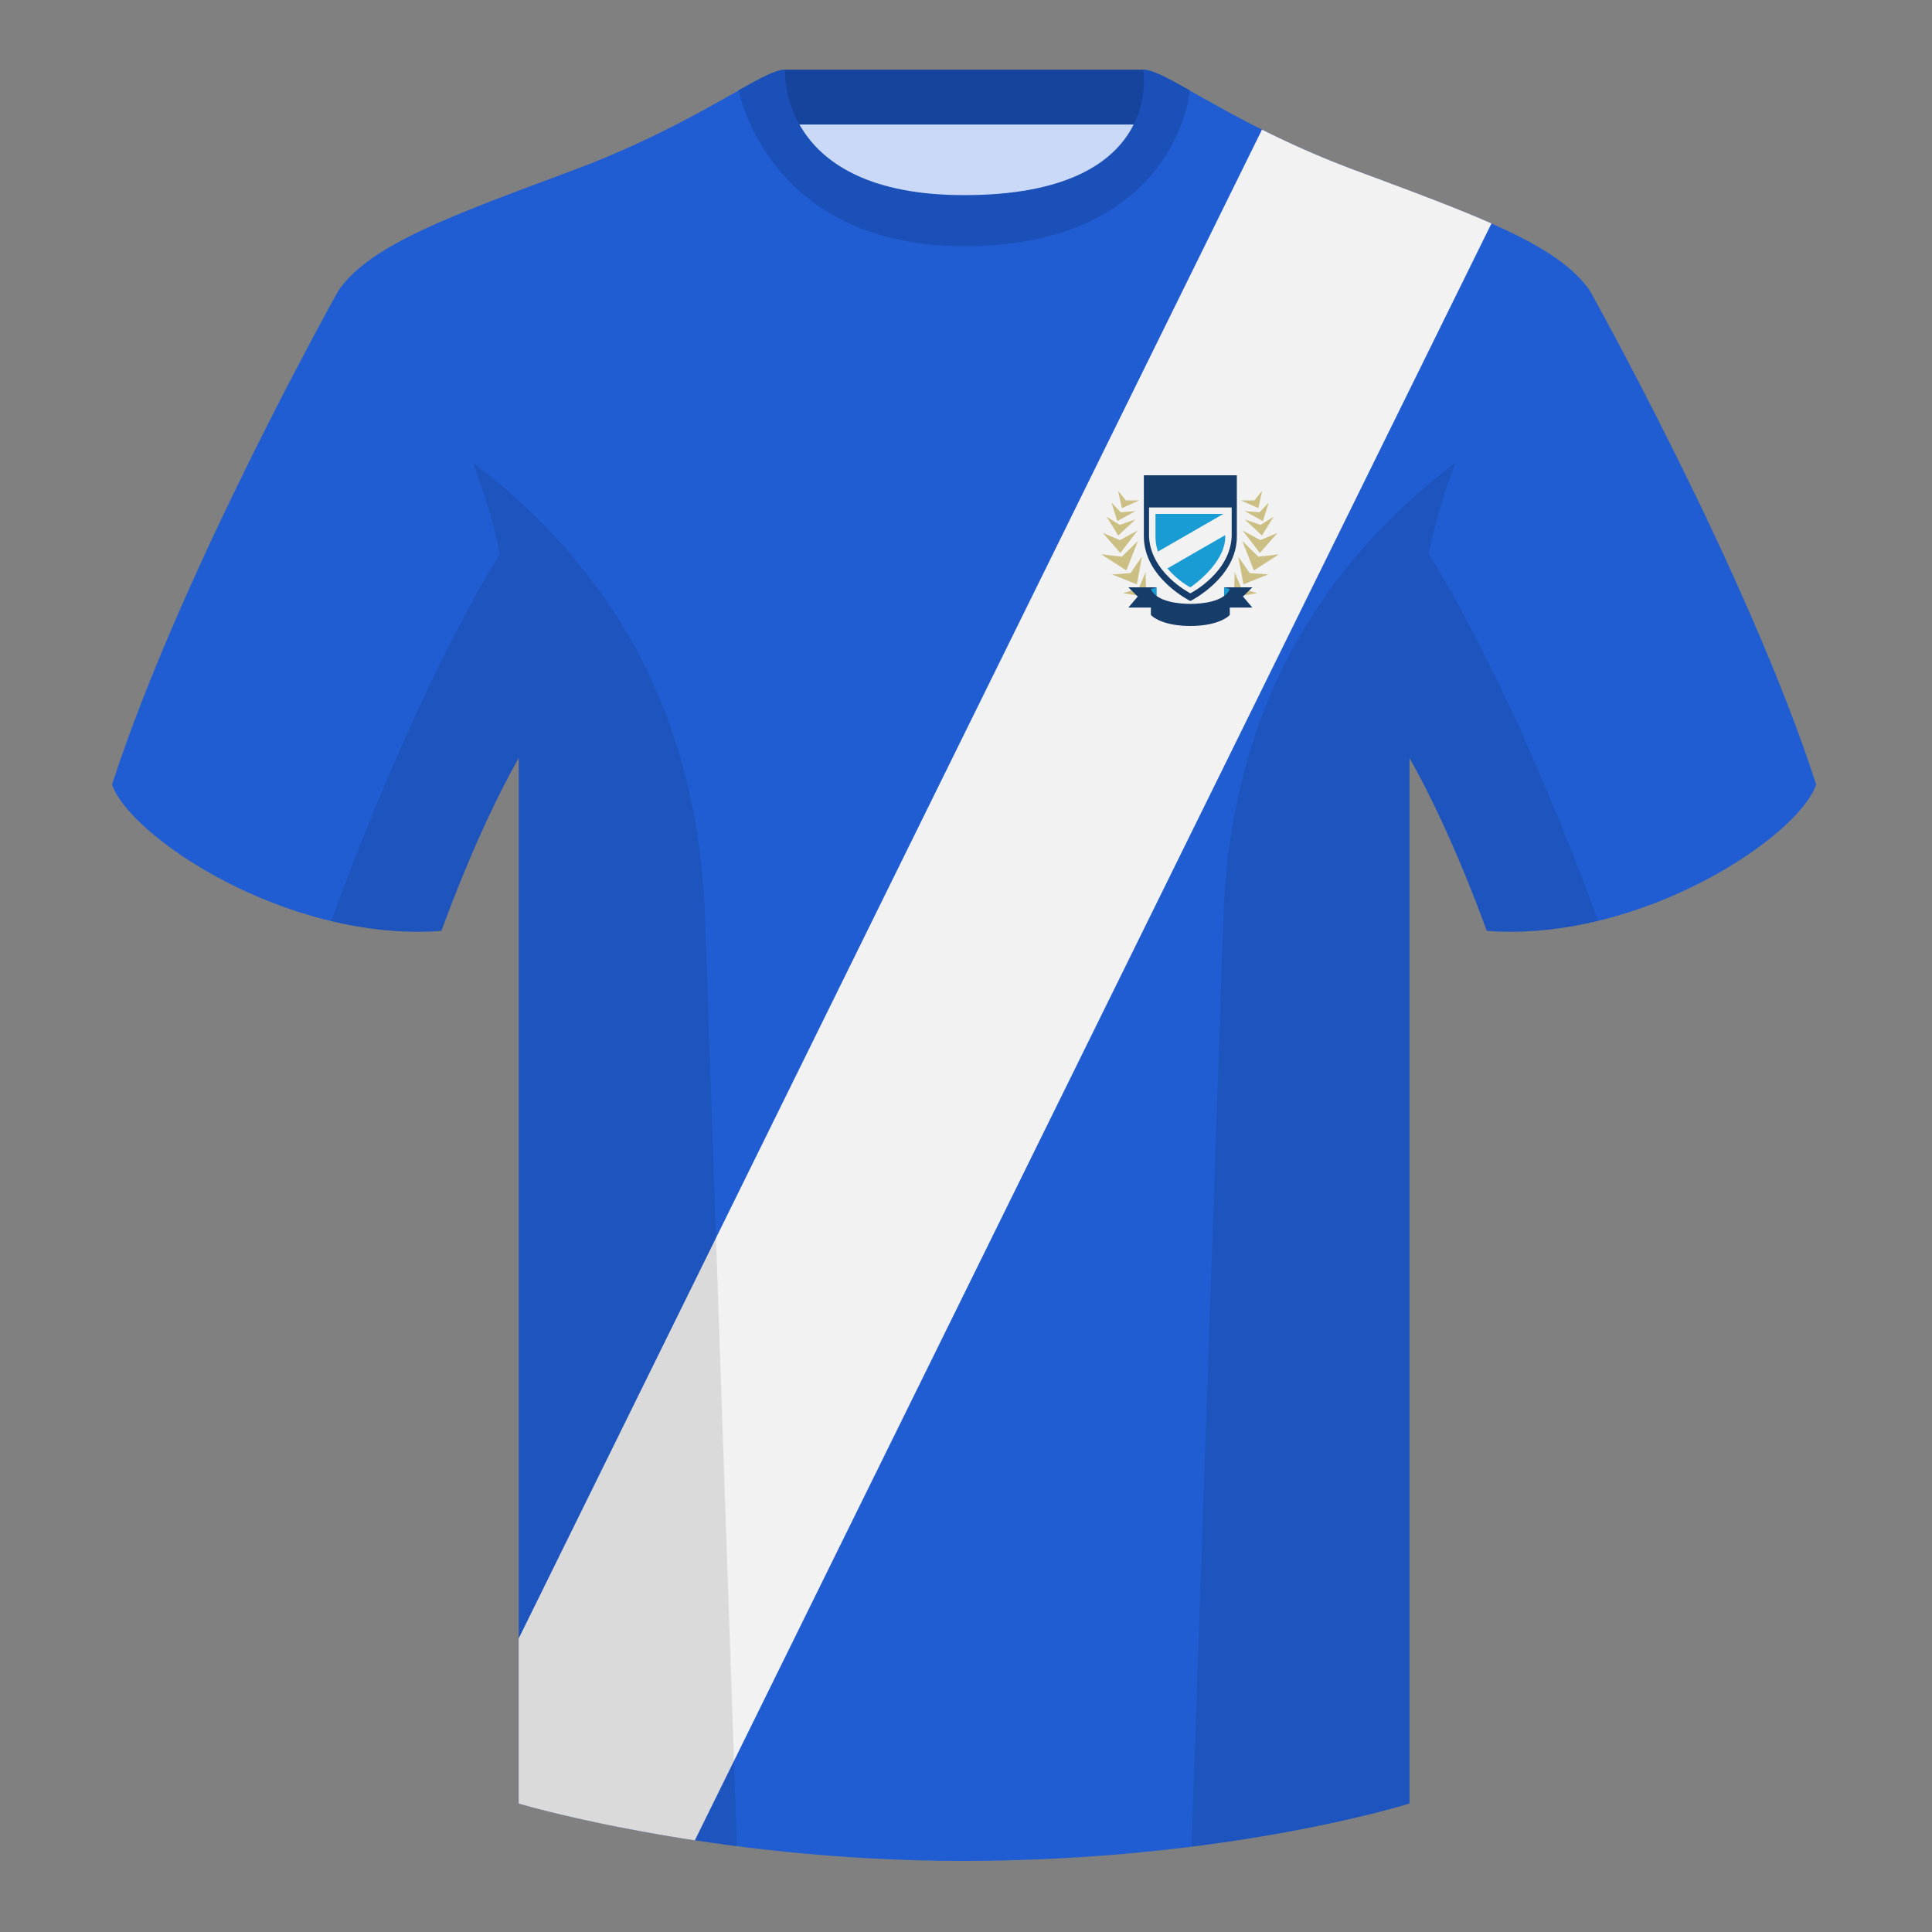
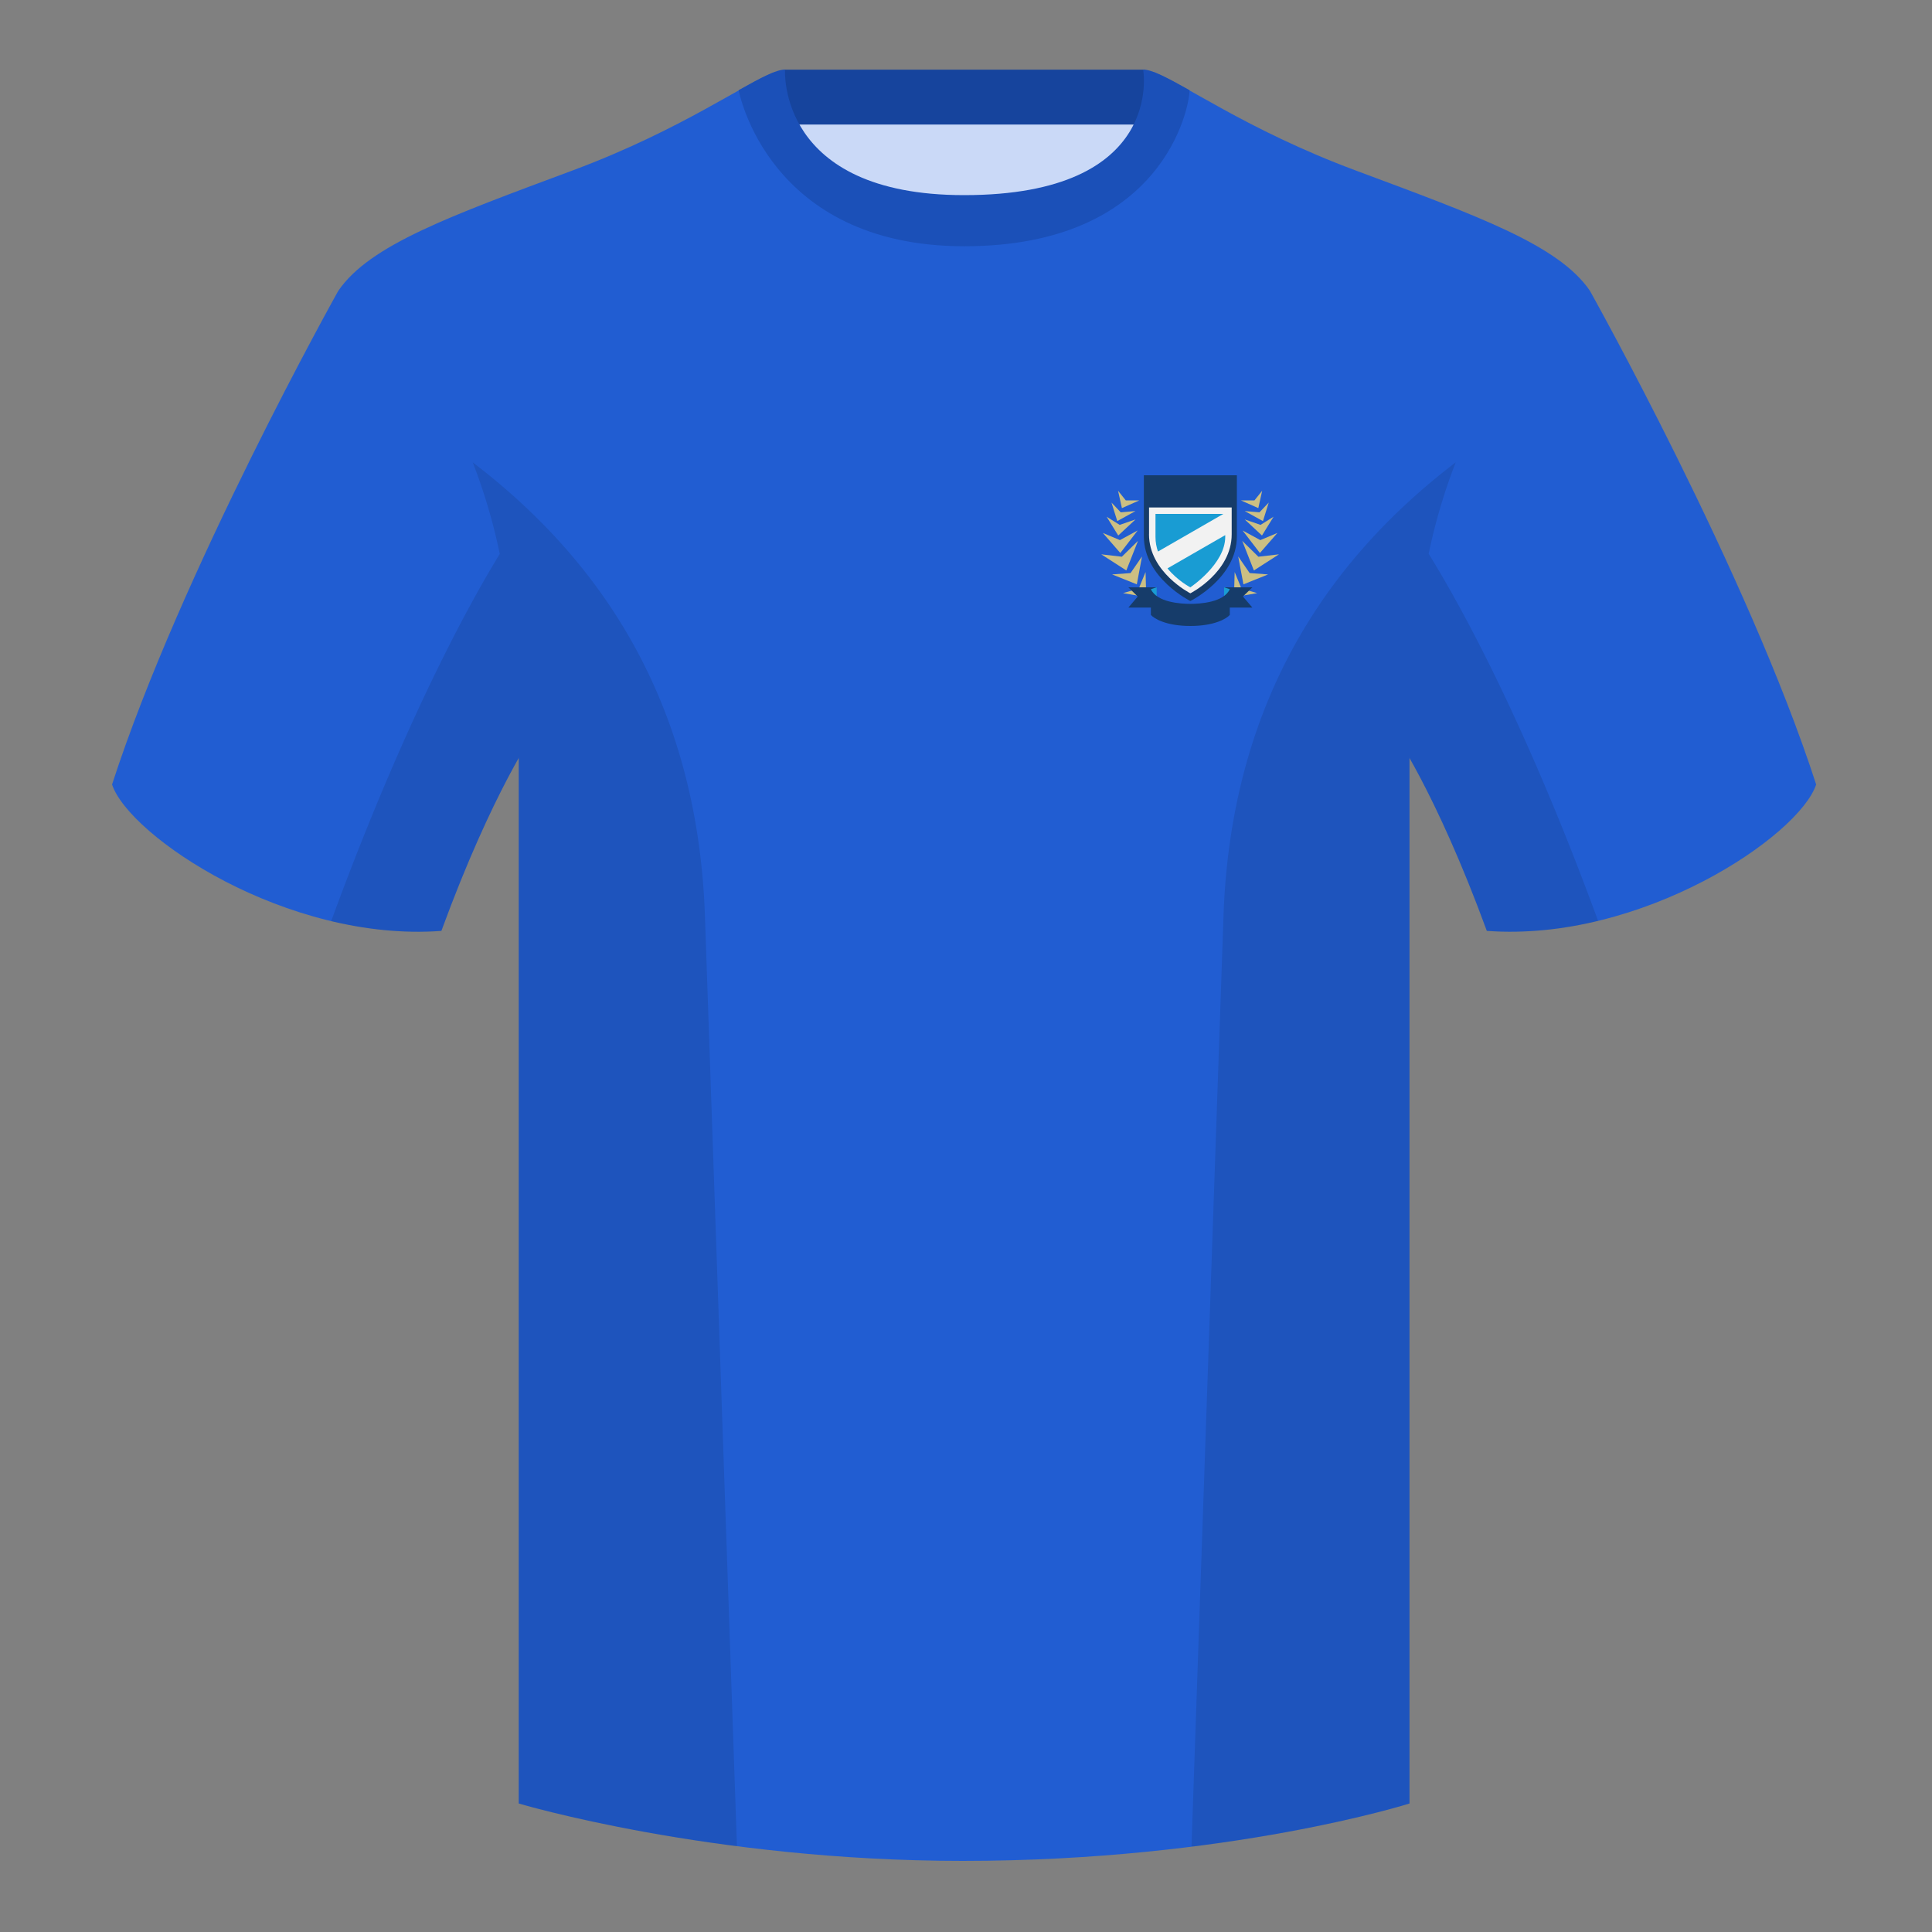
<svg xmlns="http://www.w3.org/2000/svg" width="500" height="500" fill="none" viewBox="0 0 500 500">
  <rect x="0" y="0" width="500" height="500" fill="#808080" stroke="none" />
  <g clip-path="url(#clip0_5839_4465)">
    <path fill="#CAD9F7" fill-rule="evenodd" d="M203 109.22h93.65v-87.3H203v87.3Z" clip-rule="evenodd" />
    <path fill="#16449D" fill-rule="evenodd" d="M202.86 32.23h93.46v-14.2h-93.46v14.2Z" clip-rule="evenodd" />
    <path fill="#215DD2" fill-rule="evenodd" d="M87.55 75.26S46.78 148.06 29 203.03c4.44 13.37 45.2 40.86 85.23 37.88 13.34-36.4 24.46-52 24.46-52s2.97-95.08-51.14-113.65M411.47 75.26s40.77 72.8 58.55 127.77c-4.44 13.37-45.2 40.86-85.23 37.88-13.34-36.4-24.46-52-24.46-52s-2.96-95.08 51.14-113.65" clip-rule="evenodd" />
    <path fill="#215DD2" fill-rule="evenodd" d="M249.51 57.7c-50.08 0-47.8-39.47-48.74-39.14-7.52 2.62-24.13 14.94-52.44 25.5-31.87 11.88-52.63 19.31-60.78 31.2 11.11 8.91 46.7 28.97 46.7 120.34v271.14s49.65 14.86 114.88 14.86c68.93 0 115.65-14.86 115.65-14.86V195.6c0-91.37 35.58-111.43 46.7-120.34-8.16-11.89-28.92-19.32-60.79-31.2-28.36-10.58-44.98-22.92-52.48-25.51-.92-.32 4.18 39.15-48.7 39.15Z" clip-rule="evenodd" />
-     <path fill="#F2F2F2" fill-rule="evenodd" d="M326.6 33.54 134.23 424.05v42.7s17.6 5.26 45.6 9.52L385.99 57.83c-8.84-3.92-19.6-7.93-32.17-12.61l-3.12-1.16a244.23 244.23 0 0 1-24.1-10.52Z" clip-rule="evenodd" />
    <path fill="#1B50B8" fill-rule="evenodd" d="M307.85 23.34c-5.77-3.23-9.73-5.34-12-5.34 0 0 5.88 32.5-46.34 32.5-48.52 0-46.34-32.5-46.34-32.5-2.28 0-6.23 2.1-12 5.34 0 0 7.37 40.39 58.4 40.39 51.48 0 58.28-35.9 58.28-40.38Z" clip-rule="evenodd" />
    <path fill="#000" fill-opacity=".1" fill-rule="evenodd" d="M413.58 238.32a93.8 93.8 0 0 1-28.8 2.6c-8.2-22.37-15.55-36.89-20-44.75v270.57s-21.1 6.71-55.87 11.12l-.55-.06 8.28-240.71c2.06-59.75 31.08-95.29 60.1-117.44a148.7 148.7 0 0 0-7 23.67c7.35 11.85 24.44 42.07 43.83 94.96l.01.04ZM190.72 477.8c-34.25-4.4-56.48-11.06-56.48-11.06V196.18c-4.46 7.87-11.81 22.38-20.01 44.75-9.63.71-19.3-.34-28.51-2.53l.02-.1c19.38-52.84 36.3-83.06 43.6-94.94a148.52 148.52 0 0 0-7-23.7c29.02 22.15 58.05 57.69 60.1 117.44l8.28 240.7Z" clip-rule="evenodd" />
    <path fill="#CCBF83" fill-rule="evenodd" d="m321.14 129.5 4.51 2 1-4.5-2 2.5h-3.51Zm.99 2.76 4.72 2.6 1.5-4.8-2.4 2.53-3.82-.33Zm4.47 6.33-4.47-4.16 4.1 1.41 3.37-2.11-3 4.86Zm-5.03-1.31 4.49 5.84 4.54-5.2-4.43 1.86-4.6-2.5Zm2.94 10.36-3.02-7.66 4.18 4.1 5.33-.62-6.5 4.18Zm-4.06-3.63 1.35 7.22 6.38-2.57-4.77-.35-2.96-4.3Zm-1.1 10.53.18-6.5 1.76 4.28 4.07 1.18-6.01 1.04ZM294.86 129.5l-4.51 2-1-4.5 2 2.5h3.51Zm-.99 2.76-4.72 2.6-1.5-4.8 2.4 2.53 3.82-.33Zm-4.47 6.33 4.47-4.16-4.1 1.41-3.37-2.11 3 4.86Zm5.03-1.31-4.49 5.84-4.53-5.2 4.42 1.86 4.6-2.5Zm-2.94 10.36 3.02-7.66-4.18 4.1-5.33-.62 6.5 4.18Zm4.06-3.63-1.34 7.22-6.4-2.57 4.78-.35 2.96-4.3Zm1.1 10.53-.18-6.5-1.76 4.28-4.07 1.18 6.01 1.04Z" clip-rule="evenodd" />
    <path fill="#199CD3" d="M299.34 152v3h-2.3v-3h2.3ZM316.79 152v3h2.3v-3h-2.3Z" />
    <path fill="#163C6A" d="m292.02 152 2.43 2.38-2.43 2.86h5.83v1.9c.81.96 3.99 2.86 10.21 2.86 6.23 0 9.4-1.9 10.21-2.86v-1.9h5.84l-2.44-2.86 2.44-2.38h-7.3l1.46.48c-1.55 3.43-7.7 3.8-10.2 3.8-2.51 0-8.66-.38-10.22-3.8l1.46-.48h-7.3Z" />
    <path fill="#163C6A" fill-rule="evenodd" d="M296.03 138.82V123h24.07v15.82c0 10.8-12.04 16.72-12.04 16.72s-12.03-5.93-12.03-16.72Z" clip-rule="evenodd" />
    <path fill="#F2F2F2" fill-rule="evenodd" d="M297.37 138.28v-6.94h21.39v6.94c0 9.85-10.7 15.27-10.7 15.27s-10.7-5.42-10.7-15.27Z" clip-rule="evenodd" />
    <path fill="#199CD3" d="M302.15 147.1c2.6 3.2 5.91 4.9 5.91 4.9s9.03-6 9.03-13.06v-.45l-14.94 8.6ZM316.6 133h-17.56v5.94c0 1.37.24 2.64.64 3.8L316.6 133Z" />
  </g>
  <defs>
    <clipPath id="clip0_5839_4465">
      <path fill="#fff" d="M0 0h500v500H0z" />
    </clipPath>
  </defs>
</svg>